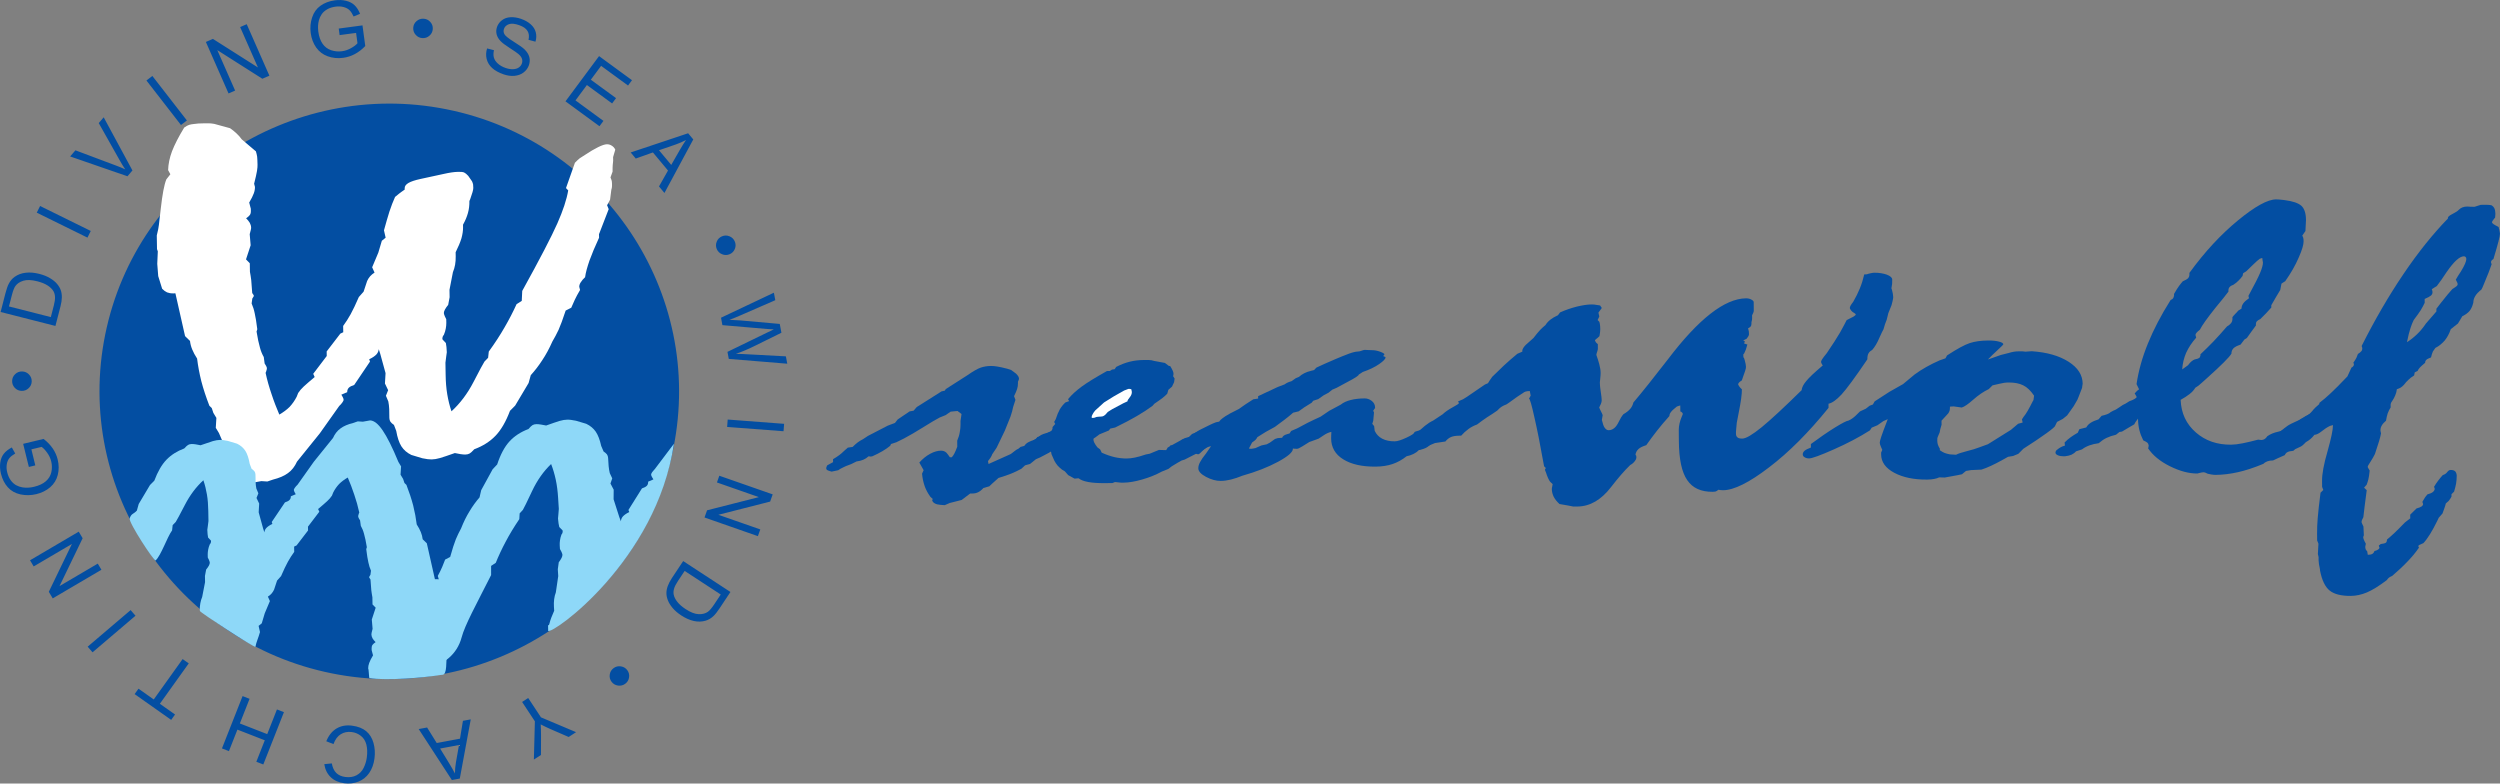
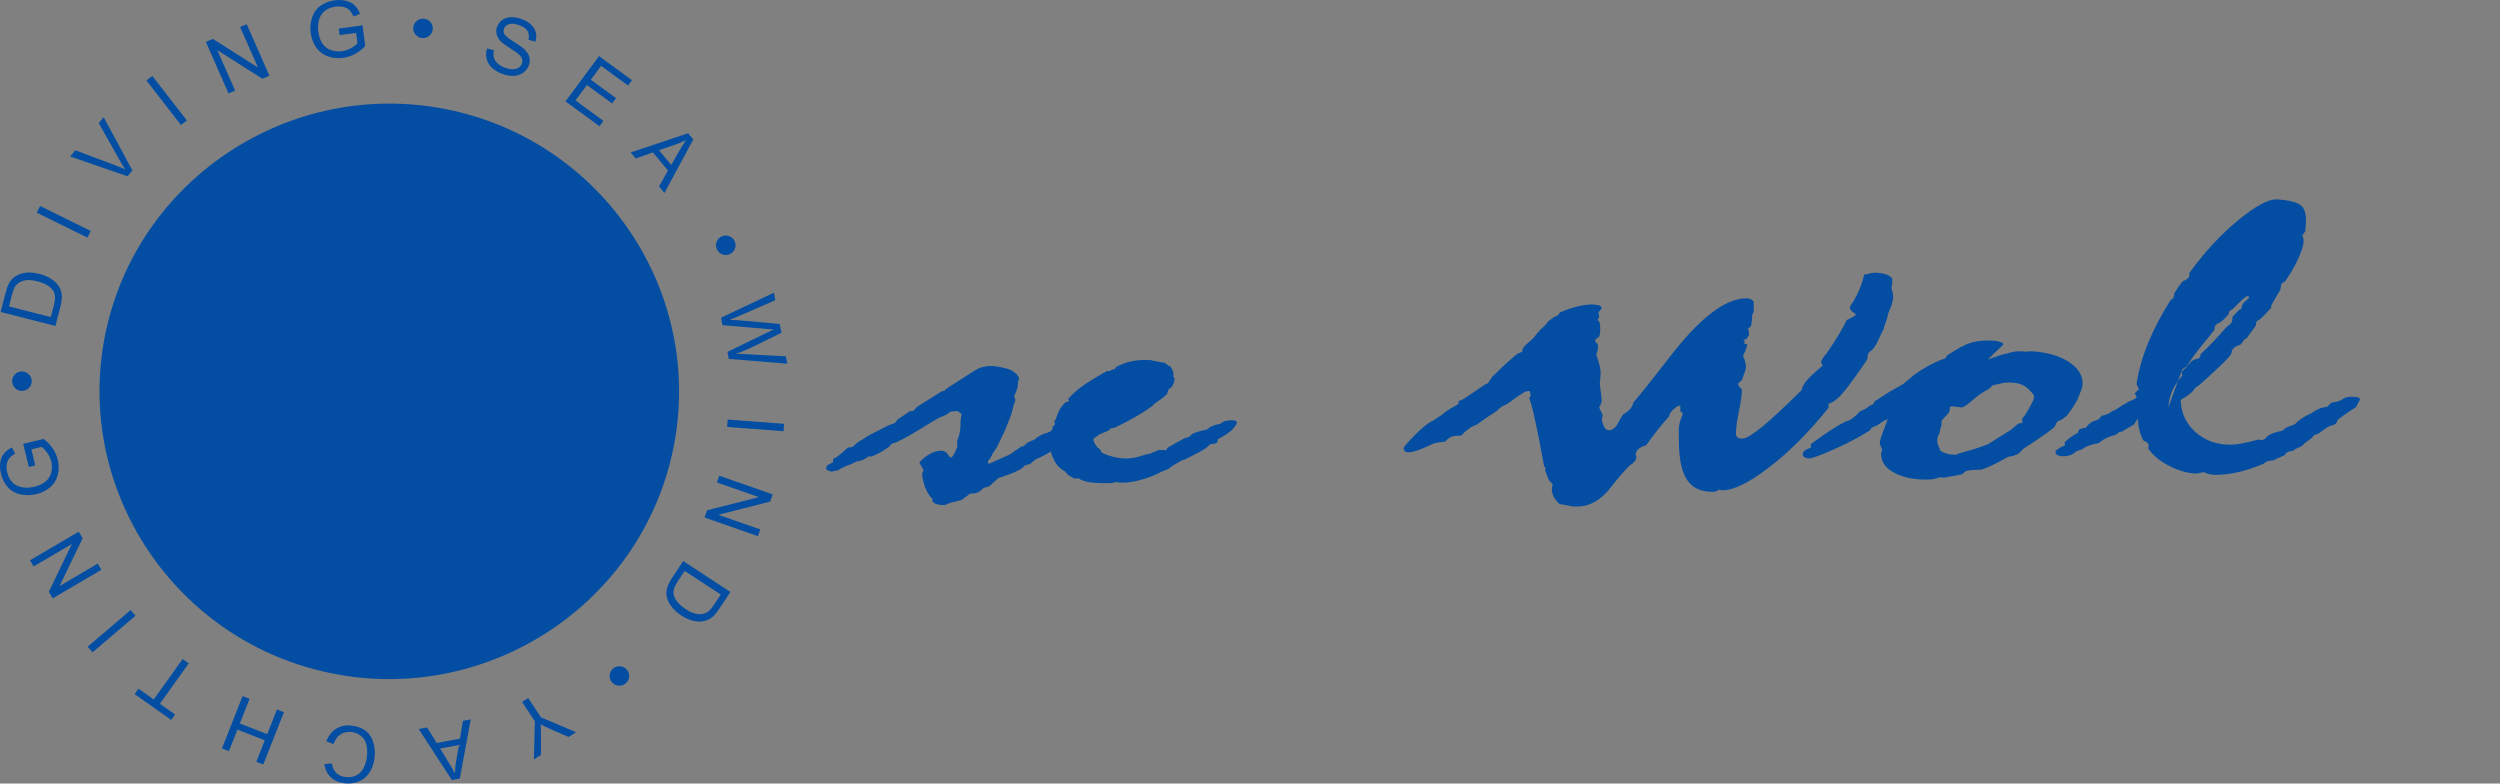
<svg xmlns="http://www.w3.org/2000/svg" width="610.634" height="191.376" viewBox="0 0 610.634 191.376">
  <rect x="0" y="0" width="610.634" height="191.376" fill="#808080" stroke="none" />
  <path fill-rule="evenodd" clip-rule="evenodd" fill="#034EA2" d="M100.936 6.792c.037-.653.305-1.193.802-1.63.493-.43 1.066-.63 1.72-.593.66.038 1.208.303 1.646.79.443.49.643 1.06.603 1.712-.037.66-.304 1.204-.803 1.64-.493.435-1.068.634-1.73.597-.653-.04-1.197-.305-1.635-.797-.442-.49-.643-1.064-.604-1.72M129.014 170.49l3.12 4.725 8.573 3.617-1.808 1.178-4.438-1.925c-.824-.363-1.62-.746-2.39-1.146.048.802.076 1.724.076 2.77l-.013 4.696-1.733 1.125.243-9.347-3.117-4.727M82.95 8.572l-.21-1.595 5.798-.777.68 5.045c-.796.823-1.644 1.474-2.543 1.958-.903.482-1.848.785-2.844.92-1.344.177-2.607.053-3.782-.373-1.176-.423-2.116-1.145-2.827-2.15-.703-1.006-1.146-2.18-1.328-3.518-.178-1.325-.063-2.596.34-3.814.4-1.225 1.09-2.184 2.06-2.878.972-.695 2.14-1.13 3.503-1.316.992-.13 1.91-.09 2.75.124.844.21 1.532.57 2.06 1.082.533.507.98 1.205 1.34 2.09l-1.577.66c-.3-.664-.627-1.177-.985-1.53-.358-.355-.837-.616-1.438-.775-.598-.166-1.245-.2-1.933-.112-.828.112-1.53.334-2.1.665-.572.33-1.014.723-1.33 1.18-.312.46-.54.942-.682 1.46-.233.888-.285 1.822-.152 2.807.162 1.214.508 2.198 1.04 2.958.53.763 1.226 1.287 2.08 1.575.857.29 1.736.375 2.64.257.786-.107 1.533-.36 2.238-.76.708-.398 1.23-.79 1.57-1.186l-.342-2.532M55.82 22.82l-5.533-12.575 1.717-.746 10.998 6.982-4.346-9.87 1.607-.697L65.8 18.488l-1.72.746-11.002-6.993 4.35 9.882-1.608.7zm-11.616 7.713l-8.435-10.87 1.446-1.11 8.435 10.87-1.446 1.11zM31.13 43.055l-13.994-4.842 1.285-1.498 9.974 3.744c.8.296 1.532.603 2.19.905-.434-.65-.846-1.318-1.24-2.02l-5.227-9.284 1.21-1.408 7.02 12.983-1.216 1.42zM21.363 58.04L8.98 51.94l.814-1.624 12.38 6.098-.812 1.623zm-8.948 19.413l.734-2.84c.224-.873.32-1.587.287-2.126-.038-.54-.166-.994-.386-1.37-.314-.52-.797-.99-1.445-1.404-.65-.415-1.477-.748-2.49-1.005-1.4-.36-2.533-.404-3.402-.14-.872.265-1.517.694-1.942 1.28-.304.422-.59 1.164-.86 2.205l-.725 2.796 10.23 2.603zm1.125 2.16L.152 76.203l1.18-4.58c.27-1.03.54-1.804.808-2.315.373-.717.86-1.285 1.46-1.706.782-.546 1.677-.88 2.693-.99 1.02-.115 2.125-.017 3.317.286 1.02.26 1.888.608 2.61 1.045.725.436 1.302.9 1.718 1.404.42.498.72 1.005.9 1.52.183.512.272 1.096.265 1.754-.01.662-.116 1.392-.325 2.193l-1.24 4.8zm-8.25 15.86c-.662-.014-1.215-.258-1.67-.736-.452-.474-.67-1.037-.656-1.688.016-.655.263-1.21.737-1.66.48-.46 1.046-.677 1.705-.66.664.015 1.22.264 1.676.74.46.475.68 1.04.665 1.694-.02.653-.266 1.202-.748 1.653-.478.454-1.044.675-1.708.657zm3.33 18.203l-1.573.377-1.39-5.645 4.986-1.2c.907.7 1.648 1.47 2.225 2.306.576.84.982 1.745 1.22 2.715.32 1.306.327 2.568.023 3.77-.302 1.207-.924 2.21-1.858 3.017-.936.802-2.063 1.362-3.38 1.68-1.31.315-2.6.333-3.862.065-1.264-.268-2.297-.852-3.097-1.736-.798-.887-1.356-1.993-1.682-3.324-.235-.96-.29-1.872-.166-2.726.124-.855.412-1.57.868-2.148.456-.58 1.105-1.09 1.953-1.54l.83 1.484c-.636.37-1.115.744-1.434 1.135-.316.393-.526.892-.626 1.504-.098.606-.07 1.247.094 1.92.2.806.493 1.474.886 2.003.388.527.83.926 1.322 1.19.493.263 1 .436 1.532.52.914.142 1.854.096 2.828-.14 1.196-.29 2.15-.73 2.856-1.336s1.16-1.345 1.36-2.222c.198-.878.19-1.752-.022-2.632-.187-.77-.52-1.475-.994-2.13-.47-.662-.92-1.133-1.35-1.428l-2.5.6.953 3.92zm16.155 25.49l-11.893 6.99-.96-1.605 5.644-11.687-9.338 5.486-.89-1.5 11.893-6.99.956 1.606-5.65 11.693 9.346-5.495.893 1.5zm8.32 11.23l-10.49 8.934-1.192-1.38 10.492-8.932 1.19 1.377zm13.01 11.636l-7.06 9.867 3.71 2.616-.942 1.32-8.93-6.3.945-1.32 3.727 2.63 7.055-9.865 1.494 1.052zm23.247 11.914l-5.04 12.78-1.702-.665 2.067-5.245-6.688-2.604-2.07 5.253-1.705-.664 5.04-12.78 1.706.665-2.374 6.02 6.686 2.604 2.374-6.028 1.706.664zm12.106 7.804l-1.758-.69c.573-1.43 1.405-2.467 2.493-3.12 1.09-.648 2.35-.88 3.776-.697 1.48.193 2.638.646 3.487 1.36.847.718 1.436 1.673 1.772 2.864.333 1.2.416 2.446.247 3.745-.183 1.418-.616 2.616-1.3 3.602-.685.984-1.564 1.687-2.643 2.106-1.078.42-2.22.55-3.43.392-1.373-.176-2.48-.67-3.324-1.483-.844-.817-1.367-1.87-1.57-3.178l1.838-.19c.19 1.037.555 1.814 1.1 2.344.545.53 1.277.854 2.194.975 1.055.136 1.962-.003 2.737-.413.774-.41 1.36-1.02 1.755-1.83.395-.806.654-1.657.77-2.557.152-1.158.118-2.188-.11-3.096-.23-.906-.67-1.62-1.335-2.14-.66-.52-1.407-.833-2.245-.94-1.014-.13-1.91.05-2.69.54-.782.492-1.37 1.295-1.767 2.406zm30.653.225l-4.608.858 2.125 3.47c.645 1.055 1.145 1.926 1.49 2.62.01-.9.092-1.804.247-2.718l.747-4.23zm2.873-6.268l-2.674 14.46-1.937.36-8.103-12.452 2.05-.384 2.355 3.793 5.68-1.06.72-4.362 1.908-.353zm38.232-12.015c.39.527.537 1.112.437 1.76-.098.646-.403 1.167-.932 1.557-.53.39-1.123.534-1.774.442-.653-.096-1.174-.402-1.57-.926-.396-.53-.542-1.118-.444-1.767.094-.652.408-1.173.937-1.564.527-.387 1.114-.532 1.77-.434.654.094 1.178.403 1.575.93zm14.014-24.244l-1.625 2.445c-.502.756-.827 1.396-.968 1.92-.144.52-.173.992-.083 1.418.12.595.424 1.197.902 1.795.48.603 1.148 1.187 2.022 1.757 1.207.792 2.265 1.2 3.174 1.23.912.033 1.662-.16 2.255-.583.426-.3.94-.906 1.538-1.805l1.6-2.41-8.816-5.767zm-.36-2.406l11.54 7.55-2.617 3.947c-.593.89-1.1 1.533-1.522 1.93-.585.557-1.234.937-1.94 1.14-.918.267-1.873.29-2.873.067-1-.224-2.012-.674-3.04-1.344-.878-.574-1.587-1.185-2.127-1.833-.545-.647-.933-1.273-1.164-1.88-.233-.61-.352-1.185-.353-1.73-.003-.542.103-1.124.327-1.745.225-.622.567-1.277 1.026-1.97l2.744-4.133zm8.827-20.845l13.034 4.554-.62 1.76-12.646 3.226 10.238 3.574-.586 1.643-13.036-4.557.625-1.757 12.652-3.22-10.244-3.58.584-1.643zm2.047-13.724l13.78 1.047-.14 1.81-13.777-1.048.137-1.81zm-1.63-24.87l12.908-6.11.346 1.83-8.516 3.71c-.89.395-1.78.754-2.673 1.085 1.518.077 2.388.12 2.625.144l9.657.86.405 2.153-6.51 3.21c-1.613.8-3.15 1.45-4.61 1.944.89.006 1.918.052 3.08.12l9.13.49.34 1.797-14.284-1.173-.324-1.72 9.81-4.768c.822-.402 1.327-.64 1.514-.72-.648-.025-1.205-.06-1.668-.1l-10.89-.937-.34-1.818zm.25-19.886c.606-.256 1.213-.254 1.826 0 .607.25 1.04.675 1.29 1.276.256.604.255 1.21.007 1.815-.25.608-.678 1.04-1.286 1.29-.61.252-1.22.252-1.832 0-.612-.25-1.05-.675-1.3-1.28-.254-.603-.25-1.206.002-1.812.25-.61.68-1.04 1.294-1.29zm-15.4-21.023l2.99 3.586 2.023-3.527c.62-1.07 1.145-1.927 1.587-2.565-.8.428-1.633.795-2.514 1.103l-4.085 1.404zm-6.914.543l14.03-4.69 1.256 1.51-7.04 13.076-1.33-1.595 2.198-3.885-3.686-4.42-4.19 1.492-1.238-1.488zM138.123 24.75l8.2-11.046 8.043 5.886-.968 1.303-6.572-4.81-2.51 3.385 6.155 4.502-.962 1.297-6.155-4.5-2.79 3.758 6.83 4.998-.967 1.304-8.303-6.076zm-19.148-12.918l1.678.426c-.155.673-.163 1.266-.026 1.78.134.516.45 1.003.954 1.467.502.46 1.126.822 1.866 1.08.66.232 1.273.34 1.847.32.57-.02 1.043-.152 1.407-.406.365-.254.624-.578.765-.977.143-.41.148-.804.017-1.192-.126-.387-.432-.775-.9-1.17-.305-.258-1-.74-2.097-1.445-1.096-.703-1.84-1.265-2.23-1.686-.508-.54-.83-1.105-.968-1.695-.134-.586-.094-1.172.116-1.77.23-.65.633-1.198 1.21-1.633.572-.44 1.272-.68 2.093-.727.823-.04 1.67.092 2.548.397.967.338 1.765.788 2.395 1.36.63.562 1.034 1.215 1.217 1.956.185.736.157 1.495-.08 2.264l-1.7-.455c.2-.848.12-1.574-.25-2.17-.362-.598-1.044-1.068-2.043-1.418-1.048-.368-1.872-.443-2.486-.23-.61.214-1.013.587-1.205 1.122-.165.467-.128.91.1 1.325.23.42.985 1.027 2.275 1.832 1.292.805 2.157 1.416 2.597 1.833.634.615 1.04 1.252 1.212 1.91.173.657.132 1.334-.112 2.028-.245.69-.673 1.268-1.285 1.74-.614.47-1.353.74-2.217.825-.863.076-1.76-.046-2.69-.372-1.18-.414-2.11-.925-2.783-1.548-.678-.62-1.123-1.35-1.333-2.197-.21-.843-.176-1.705.108-2.576zM81.108 164.485c-38.214-7.643-63.105-44.824-55.41-82.773 7.698-37.948 45.146-62.662 83.364-55.02 38.218 7.644 63.11 44.828 55.41 82.774-7.695 37.946-45.143 62.663-83.364 55.02" />
-   <path fill-rule="evenodd" clip-rule="evenodd" fill="#8ED8F8" d="M133.893 154.098l-.02-1.143c-.016-.727.113.256.33-.652.217-.895.625-1.945 1.158-3.128l-.06-.94c-.04-.66-.022-1.282.054-1.887.077-.59.216-1.143.412-1.662l.583-3.976-.105-1.67.236-1.707c.295-.397.533-.74.684-1.062.152-.322.222-.572.212-.785-.012-.176-.115-.407-.25-.725-.162-.318-.293-.53-.358-.67l-.054-.834c-.028-.408.005-.836.063-1.282.057-.428.172-.91.37-1.43.108-.106.188-.23.234-.395.05-.16.07-.338.053-.55-.065-.105-.19-.247-.37-.404-.186-.174-.34-.332-.463-.473-.076-.266-.124-.566-.175-.883-.046-.305-.1-.713-.133-1.194-.006-.104.033-.41.085-.942.055-.516.082-.98.113-1.405l-.175-2.756c-.1-1.562-.28-3-.566-4.348-.286-1.33-.657-2.618-1.14-3.856-1.85 1.773-3.41 3.968-4.655 6.62-1.245 2.635-1.985 4.173-2.246 4.586l-.786.85-.083 1.406c-1.29 1.907-2.388 3.72-3.312 5.477-.93 1.737-1.743 3.478-2.44 5.194l-1.135.748v2.24c-3.666 7.246-6.396 12.19-7.2 15.214-2.297 8.644-13.593 8.858-11.63 5.345l.613-1.253-.403-.885 1.92-5.646-.05-.784c.825-1.986 1.464-3.722 1.922-5.17.425-1.446.72-2.694.8-3.728.382-.36.674-.722.91-1.115.236-.38.327-.738.31-1.037-.005-.072-.042-.197-.112-.372-.068-.176-.103-.283-.105-.353.464-.844.82-1.6 1.094-2.24.277-.647.5-1.237.698-1.755l1.23-.645c.538-1.945 1.02-3.395 1.394-4.342.4-.947.835-1.827 1.275-2.634.62-1.576 1.31-2.972 2.07-4.193.728-1.225 1.55-2.355 2.438-3.383l.408-1.768 2.79-5.096 1.108-1.174c.796-2.434 1.803-4.313 2.99-5.613 1.185-1.3 2.736-2.32 4.65-3.045.43-.506.758-.812 1.008-.96.25-.147.563-.222.937-.23.286-.006.634.027 1.07.092.44.063.876.145 1.314.24 1.494-.537 2.597-.91 3.276-1.117.707-.204 1.335-.307 1.883-.313.232-.004.52.007.9.056.375.05.786.112 1.224.21l2.5.743c1.01.48 1.774 1.126 2.343 1.952.542.81.99 1.975 1.317 3.464l.577 1.343c.362.243.633.47.823.714.16.245.265.512.282.832l.05.78.08 1.245c.024.356.07.658.115.905.047.266.09.532.165.815l.602 1.288-.437 1.256.788 1.494-.023 2.347c.214.655.505 1.593.896 2.798.367 1.22.683 2.086.888 2.6.03-.465.177-.856.5-1.22.325-.34.82-.706 1.547-1.055l-.203-.513 3.298-5.264c.54-.185.958-.386 1.173-.622.245-.236.365-.578.34-1.02l1.29-.557c-.033-.087-.162-.28-.32-.524-.162-.264-.232-.478-.243-.654-.007-.107.067-.287.25-.576.184-.285.448-.492.672-.79l4.653-6.167c-4.26 28.654-29.71 46.624-30.717 45.718" />
-   <path fill-rule="evenodd" clip-rule="evenodd" fill="#FFF" d="M42.844 71.65l-.563.01c-.562.01-1.033-.078-1.474-.245-.408-.186-.82-.488-1.203-.886l-.958-3.087-.235-3.003.135-3.045-.196-.553-.055-3.333.35-1.528.17-1.082c.08-.904.245-2.237.465-4.013.382-3.396.814-5.755 1.353-7.076l.98-1.246-.548-1.01c.04-1.468.356-3.014.957-4.622.63-1.61 1.6-3.53 2.97-5.77.495-.354.898-.572 1.24-.675.343-.1.748-.166 1.217-.212.31-.044.65-.086 1.028-.112.342-.023.875-.035 1.53-.045.75-.012 1.252 0 1.567.032.312.03.562.07.75.104l3.864 1.056c.537.375 1.078.79 1.554 1.245.506.473.952.967 1.306 1.48l3.456 2.93c.132.422.233.844.307 1.305.036.44.077 1.096.09 1.96.008.35-.017.85-.13 1.525-.112.677-.345 1.722-.7 3.114.004.076.036.21.103.405.063.188.1.305.1.38.007.504-.077 1.023-.287 1.584-.21.58-.573 1.32-1.12 2.233l.397 1.515.01.56c.007.405-.08.754-.264.987-.184.255-.49.508-.894.785.378.36.666.742.893 1.104.195.38.325.763.33 1.187.002.157-.025.328-.082.56-.06.234-.146.563-.264 1.026l.23 2.713-1.132 3.446.923.947.035 2.083c.068.342.136.688.173 1.017.036.344.073.672.143 1.017l.24 3.153c.126.193.222.326.288.422.064.093.098.17.098.248 0 .078-.03.155-.09.253-.06.097-.152.252-.274.425l-.167 1.2c.325.748.587 1.552.757 2.416.202.86.412 2.15.628 3.88l-.18.563c.28 1.69.55 2.974.817 3.876.232.9.56 1.684.945 2.35l.213 1.58c.257.38.386.65.45.782.066.153.1.288.1.404.005.15-.054.385-.173.733-.03.154-.088.27-.15.35.372 1.747.87 3.493 1.462 5.215.56 1.727 1.213 3.392 1.896 4.997.958-.554 1.794-1.166 2.505-1.87.673-.726 1.256-1.542 1.74-2.495l.36-.91c.334-.527.795-1.054 1.38-1.602.585-.53 1.452-1.293 2.65-2.296l-.354-.785 3.302-4.35-.016-1.117 3.338-4.352.713-.337-.025-1.54c.644-.858 1.25-1.832 1.83-2.862.576-1.048 1.24-2.447 1.997-4.193l1.164-1.31.867-2.613c.18-.41.423-.797.73-1.15.31-.332.647-.646 1.08-.902l-.585-1.3 1.506-3.57.86-2.903.927-.747-.406-1.803c.472-1.726.918-3.253 1.334-4.588.444-1.32.895-2.52 1.377-3.567.31-.275.62-.53.96-.786.307-.255.803-.592 1.39-1.006l-.004-.345c-.008-.483.296-.91.947-1.29.62-.356 1.615-.68 2.954-.97l5.673-1.23c.655-.146 1.275-.272 1.872-.357.56-.088 1.123-.135 1.685-.144.656-.012 1.157.038 1.41.17.283.13.602.395.982.812l.927 1.332c.132.31.23.556.265.786.033.233.04.5.046.848.005.44-.26 1.37-.77 2.768-.06.154-.12.29-.182.405.017 1.023-.092 1.99-.357 2.937-.266.947-.66 1.896-1.202 2.85l.008.676c.013.788-.128 1.676-.393 2.662-.298.967-.778 2.115-1.417 3.393l.017 1.023c.013.71-.038 1.388-.152 2.043-.115.64-.29 1.24-.53 1.804l-.838 4.308.03 1.81-.346 1.855c-.335.43-.612.8-.794 1.15-.18.35-.272.62-.268.853.003.195.102.44.233.784.16.345.29.574.354.73l.017.906c.007.44-.047.903-.135 1.386-.085.463-.232.986-.474 1.548-.122.117-.215.255-.273.43-.06.172-.088.365-.083.597.064.114.19.266.38.437.192.19.35.36.478.512.066.29.104.613.14.96.038.326.075.77.086 1.29.002.116-.057.444-.14 1.02-.085.563-.14 1.063-.194 1.528l.05 2.984c.026 1.695.145 3.255.39 4.713.24 1.44.577 2.84 1.035 4.18 2.098-1.92 3.903-4.298 5.388-7.174 1.485-2.856 2.364-4.527 2.67-4.976l.89-.92.166-1.522c1.497-2.067 2.78-4.035 3.87-5.94 1.097-1.89 2.068-3.772 2.913-5.632l1.27-.812.116-2.43c4.342-7.853 7.19-13.348 8.577-16.49 1.387-3.146 2.282-5.838 2.653-8.06l-.543-.568 2.18-6.182c.433-.45.833-.82 1.172-1.095.37-.26.804-.533 1.268-.812 1.206-.81 2.292-1.445 3.22-1.903.962-.476 1.676-.702 2.147-.708.438-.007.816.103 1.194.346.378.228.666.548.86.967l-.533 1.82.014.907c-.054.325-.08.676-.106 1.043-.024.347-.046.885-.036 1.6l-.51 1.412c.1.23.198.46.265.69.066.21.102.52.106.885.007.347.01.615-.02.826-.025.213-.085.407-.144.603l-.307 2.43-.728 1.362.39.956-2.37 6.126.017.848c-.997 2.154-1.78 4.033-2.348 5.604-.536 1.57-.922 2.923-1.062 4.044-.43.39-.768.782-1.042 1.212-.275.407-.393.795-.388 1.12 0 .08.036.214.1.404.066.193.1.308.1.385-.55.915-.972 1.73-1.305 2.427-.332.7-.6 1.342-.843 1.903l-1.366.695c-.684 2.113-1.285 3.68-1.736 4.71-.482 1.03-1 1.982-1.516 2.857-.754 1.707-1.573 3.22-2.46 4.546-.853 1.325-1.802 2.554-2.814 3.67l-.53 1.913-3.288 5.522-1.26 1.27c-.99 2.638-2.177 4.68-3.53 6.09-1.353 1.41-3.085 2.515-5.2 3.302-.49.547-.86.88-1.14 1.04-.278.155-.62.24-1.027.247-.312.004-.688-.026-1.158-.095-.47-.072-.94-.16-1.412-.268-1.648.587-2.862.99-3.606 1.213-.78.227-1.468.333-2.062.344-.25.004-.563-.012-.97-.062-.407-.052-.844-.122-1.317-.228l-2.67-.806c-1.073-.52-1.866-1.222-2.443-2.118-.545-.878-.974-2.144-1.25-3.755l-.554-1.454c-.38-.264-.667-.51-.858-.776-.16-.268-.26-.555-.267-.9l-.013-.846-.02-1.35c-.008-.385-.046-.714-.08-.982-.036-.287-.07-.575-.14-.883l-.585-1.395.54-1.36-.777-1.625.146-2.542c-.2-.71-.468-1.727-.834-3.03-.335-1.325-.63-2.263-.826-2.82-.054.502-.236.928-.604 1.323-.37.372-.926.763-1.732 1.143l.2.556-3.853 5.707c-.587.203-1.052.42-1.302.673-.275.26-.425.626-.417 1.106l-1.426.603c.032.094.162.303.32.57.163.287.23.518.232.708 0 .118-.09.312-.304.622-.216.312-.46.587-.766.86l-4.74 6.686-5.575 6.91c-.543 1.184-1.248 2.12-2.207 2.81-.925.687-2.167 1.207-3.663 1.58l-1.37.467-1.47-.094-2.12.384c-1.157-.06-2.363-1.022-3.644-2.908-1.282-1.867-2.836-4.942-4.592-9.212l-.772-1.277.147-2.427-.74-1.223-.394-1.188-.574-.552c-.817-2.105-1.475-4.098-1.976-6.016-.468-1.898-.812-3.745-1.027-5.512-.514-.783-.902-1.525-1.196-2.234-.295-.71-.462-1.398-.535-2.072l-1.208-1.176" />
-   <path fill-rule="evenodd" clip-rule="evenodd" fill="#8ED8F8" d="M106.228 141.477l.472-.008c.473-.01.867.067 1.236.204.345.156.69.41 1.01.742l.803 2.59.2 2.516-.116 2.556.165.466.043 2.794-.293 1.282-.143.904c-.067.763-.216 1.877-.39 3.37-.33 2.844.062 5.82-1.136 5.93l-.597.053c-3.708.622-13.106 1.446-17.27.737-.065-.01-.14-1.856-.197-2.014-.055-.162-.083-.26-.085-.324-.004-.42.066-.857.243-1.328.176-.49.48-1.108.94-1.875l-.336-1.27-.007-.47c-.007-.337.07-.63.222-.826.154-.212.41-.43.75-.66-.32-.302-.56-.618-.75-.922-.163-.32-.272-.644-.278-.997 0-.13.022-.276.072-.47.047-.195.122-.47.22-.86l-.194-2.273.947-2.893-.775-.795-.027-1.745c-.06-.29-.116-.58-.146-.854-.032-.29-.063-.562-.12-.854l-.2-2.644c-.11-.163-.187-.274-.24-.354-.058-.078-.083-.144-.084-.21 0-.063.023-.13.074-.208.05-.084.13-.213.233-.36l.14-1.005c-.274-.627-.495-1.3-.638-2.023-.17-.725-.344-1.805-.524-3.255l.15-.472c-.235-1.416-.462-2.496-.685-3.252-.196-.756-.468-1.414-.792-1.974l-.178-1.322c-.218-.32-.326-.543-.378-.656-.057-.126-.083-.24-.087-.338 0-.13.048-.322.15-.615.02-.13.07-.228.123-.292-.312-1.467-.728-2.933-1.223-4.375-.47-1.447-1.018-2.843-1.59-4.19-.806.465-1.506.978-2.1 1.57-.567.603-1.054 1.29-1.46 2.09l-.304.765c-.28.438-.67.883-1.16 1.34-.49.448-1.213 1.087-2.223 1.93l.3.656-2.772 3.645.015.938-2.798 3.65-.6.282.023 1.294c-.54.718-1.05 1.534-1.536 2.4-.485.878-1.043 2.052-1.674 3.513l-.98 1.1-.723 2.19c-.15.343-.356.67-.613.968-.258.278-.54.542-.905.757l.49 1.09-1.26 2.994-.724 2.437-.773.625.337 1.514c-.395 1.444-.907 2.448-1.113 3.602-.07.38-13.696-8.507-13.57-8.764l-.01-.188c-.044-.597.03-1.163.128-1.716.094-.534.245-1.037.447-1.51l.702-3.615-.026-1.516.292-1.557c.282-.362.516-.67.668-.964.15-.294.225-.523.223-.716-.003-.162-.084-.37-.196-.66-.134-.287-.244-.48-.297-.607l-.014-.76c-.004-.373.04-.76.113-1.168.07-.387.194-.825.395-1.296.107-.1.18-.214.232-.36.05-.148.074-.308.07-.5-.053-.1-.16-.226-.32-.37-.158-.156-.293-.3-.4-.428-.057-.24-.087-.516-.12-.81-.03-.27-.063-.64-.07-1.074 0-.1.047-.378.12-.862.07-.468.114-.89.162-1.28l-.044-2.5c-.022-1.422-.123-2.728-.325-3.956-.204-1.205-.488-2.383-.873-3.506-1.757 1.61-3.27 3.607-4.514 6.018-1.25 2.396-1.987 3.797-2.242 4.173l-.747.77-.138 1.28c-1.254 1.732-2.668 6.09-4.026 7.344-.35.325-6.66-9.345-6.338-10.28.43-1.246.91-.967 1.76-1.9l.45-1.607 2.754-4.632 1.057-1.067c.83-2.213 1.823-3.924 2.957-5.105 1.136-1.18 2.59-2.11 4.36-2.767.415-.46.722-.74.957-.873.236-.136.523-.2.863-.208.262-.004.58.02.97.08.395.06.79.135 1.185.225 1.383-.49 2.4-.83 3.025-1.02.653-.188 1.23-.278 1.73-.285.207-.004.47.008.81.05.344.044.714.104 1.107.195l2.24.673c.9.437 1.563 1.023 2.048 1.773.46.737.816 1.8 1.05 3.152l.466 1.22c.32.22.557.427.72.65.133.223.218.464.22.755l.015.71.017 1.132c.005.324.037.596.066.824.03.24.062.482.118.74l.49 1.17-.455 1.138.653 1.36-.12 2.14c.168.592.392 1.447.697 2.54.28 1.108.53 1.896.695 2.362.044-.42.196-.78.506-1.105.31-.313.776-.645 1.454-.963l-.165-.463 3.227-4.79c.493-.167.882-.352 1.09-.568.233-.213.36-.52.35-.922l1.2-.506c-.028-.08-.135-.256-.27-.48-.134-.24-.192-.434-.194-.594-.002-.1.076-.26.253-.522.18-.262.387-.49.645-.72l3.973-5.608 4.68-5.8c.455-.992 1.043-1.775 1.852-2.354.774-.577 1.815-1.017 3.07-1.326l1.146-.392 1.234.078 1.782-.318c.97.048 1.98.854 3.055 2.438 1.077 1.566 2.377 4.145 3.852 7.723l.65 1.072-.128 2.035.623 1.025.33.997.48.46c.683 1.766 1.236 3.438 1.655 5.047.394 1.59.68 3.137.863 4.62.432.657.757 1.28 1.003 1.875s.383 1.173.448 1.737l1.01.984" />
-   <path fill-rule="evenodd" clip-rule="evenodd" fill="#034EA2" d="M565.285 106.22c-.262.358-.55.67-.89.964-.312.278-.706.557-1.18.818-.364.374-.626.653-.836.8-.21.163-.396.278-.553.343l-1.234.578-.444.39c-.687.056-1.163.173-1.422.322-.29.13-.498.392-.657.73-.785.363-1.363.628-1.784.794-.394.18-.76.344-1.075.507-.555.004-1.026.074-1.37.206-.365.134-.708.33-.996.622-2.26.94-4.337 1.623-6.208 2.04-1.894.422-3.686.646-5.45.66-.317.002-.663-.026-1.083-.104-.396-.076-.688-.142-.847-.17-.21-.113-.396-.207-.583-.27-.184-.064-.343-.095-.5-.095-.105 0-.265.02-.5.068-.237.053-.553.135-.974.236-2.058.013-4.278-.582-6.687-1.776-2.412-1.195-4.19-2.668-5.34-4.393.054-.097.105-.192.105-.29.025-.08.05-.227.047-.422-.053-.29-.158-.5-.32-.646-.16-.128-.476-.334-1.006-.572-.4-.79-.73-1.628-.945-2.503-.218-.888-.33-1.825-.337-2.796l-.6.816-.314.57c-.498.275-1.102.622-1.756 1.03-.685.396-1.078.642-1.234.737l-.634.103-.838.672c-.866.202-1.63.452-2.314.778-.655.312-1.285.755-1.914 1.295-.816.105-1.552.272-2.236.52-.656.233-1.29.56-1.838.987l-1.472.48c-.29.343-.683.62-1.103.82-.444.193-.97.312-1.578.38l-.316.004c-.553.008-1.027-.07-1.424-.245-.4-.174-.586-.385-.586-.627-.003-.13.023-.257.076-.356.053-.115.13-.23.234-.31.34-.294.71-.524 1.023-.704.34-.18.656-.295.972-.363l-.083-.758c.44-.475.966-.9 1.49-1.294.55-.374 1.103-.753 1.73-1.098l.39-.862 1.684-.43c.26-.46.6-.833 1.073-1.127.47-.312 1.1-.592 1.916-.84l.756-.867c.582-.135 1.028-.265 1.37-.4.316-.112.633-.292.866-.523l.707-.376c.344-.1.814-.363 1.42-.804.574-.427 1.074-.723 1.495-.887l.92-.575c.576-.2.994-.38 1.31-.575.314-.198.472-.344.472-.476 0-.03-.053-.127-.134-.29-.08-.16-.188-.335-.347-.563.26-.292.47-.504.6-.65.16-.133.316-.262.475-.36l-.62-1.272c.476-3.227 1.397-6.518 2.77-9.896 1.37-3.377 3.212-6.934 5.556-10.64.316-.135.5-.282.604-.427.105-.164.18-.39.233-.666l-.005-.39c.52-.893.91-1.544 1.225-1.952.313-.405.6-.795.913-1.14.63-.263 1.05-.51 1.26-.722.234-.228.364-.54.36-.955l-.003-.374c3.756-5.16 7.73-9.432 11.868-12.83 4.14-3.4 7.235-5.106 9.29-5.123.37-.006.925.04 1.72.13.208.03.315.045.368.045 2.032.26 3.38.734 4.126 1.41.716.672 1.095 1.833 1.106 3.47.003.257-.02.678-.068 1.26-.047.584-.07 1.053-.067 1.41l-.78 1.138c.106.162.188.34.243.55.055.193.082.468.086.822.006.827-.38 2.156-1.21 4.008-.8 1.866-1.895 3.77-3.275 5.737l-.918.59-.304 1.557c-.338.568-.703 1.172-1.066 1.788-.338.618-.728 1.27-1.118 1.934l.004.566c-.417.476-.863.948-1.306 1.437-.473.472-.917.93-1.387 1.388-.37.147-.63.327-.812.522-.184.197-.26.407-.257.667l.002.372c-.207.26-.547.732-1.044 1.417-.468.685-.86 1.22-1.172 1.644l-.604.377-.938 1.237c-.816.266-1.394.564-1.733.906-.313.323-.495.763-.49 1.296-.495.862-2.482 2.85-5.964 5.972-.863.8-1.57 1.402-2.066 1.83l-.788.523c-.338.568-.81 1.092-1.41 1.55-.578.456-1.312.932-2.178 1.41.13 3.266 1.365 5.908 3.703 7.948 2.31 2.033 5.192 3.03 8.595 3.004.765-.007 1.712-.11 2.818-.332 1.107-.218 2.368-.52 3.815-.903.106-.003.213.015.37.044.16.034.292.047.396.047.317-.004.583-.086.817-.234.235-.132.446-.377.655-.685.706-.51 1.6-.886 2.653-1.107 1.052-.232 1.577-.48 1.577-.725v-.095l2.52-1.024c.42-.474.943-.932 1.6-1.357.63-.44 1.415-.854 2.335-1.28.76-.54 1.443-.917 1.994-1.147.58-.233 1.213-.383 1.923-.436l1.07-1.062c.688-.068 1.24-.172 1.66-.305.448-.115.842-.33 1.208-.624.24-.148.527-.277.79-.363.288-.067.605-.12.976-.12.71-.005 1.292.038 1.714.132.396.09.61.235.61.415 0 .098-.025.227-.103.388-.078.146-.208.36-.364.62l-.44.94c-.812.524-1.626 1.033-2.39 1.574-.757.52-1.492 1.044-2.146 1.552-.102.472-.285.812-.572 1.024-.287.198-.71.362-1.264.463-.682.312-1.36.755-2.043 1.312-.68.558-1.287.853-1.812.888M533.01 90.235l1.467-1.063c0-.033.05-.114.154-.23.5-.617.994-.994 1.47-1.16.5-.1.844-.2 1.026-.33.186-.13.287-.342.34-.618l-.005-.292c1.022-.963 2.096-2.01 3.193-3.15 1.098-1.155 2.196-2.38 3.318-3.682.42-.215.736-.493.97-.786.235-.307.338-.65.335-1.02l-.002-.44c.153-.21.39-.487.73-.832.34-.323.55-.568.652-.73l.84-.526c-.004-.42.126-.828.412-1.25.286-.405.76-.83 1.413-1.29l-.138-.565c1.51-2.795 2.493-4.712 2.907-5.75.437-1.058.644-1.85.64-2.432-.003-.063-.03-.21-.084-.438-.055-.24-.082-.45-.083-.646l-.606.2c-.365.246-.917.735-1.648 1.454-.733.718-1.283 1.256-1.65 1.6l-.76.473-.15.67c-.313.42-.63.795-.97 1.12-.31.344-.76.687-1.258 1.03-.42.134-.707.313-.918.543-.208.212-.312.505-.307.843v.293c-.703.943-1.75 2.245-3.135 3.908-2.033 2.54-3.312 4.346-3.83 5.386-.29.23-.55.443-.76.67-.21.23-.313.438-.31.666 0 .064.028.162.083.308.052.145.08.242.08.304-1.07 1.207-1.88 2.444-2.45 3.696-.54 1.25-.873 2.61-.966 4.067zm-76.27 14.885c-2.57 1.64-5.514 3.186-8.824 4.65-3.312 1.468-5.336 2.2-6.048 2.203-.396 0-.764-.093-1.082-.284-.32-.174-.45-.418-.456-.71-.002-.307.13-.6.44-.878.317-.26.814-.52 1.55-.787l-.004-.857c2.146-1.59 4.115-2.943 5.898-4.045 1.81-1.114 2.888-1.656 3.23-1.66.734-.297 1.47-.836 2.23-1.637.26-.26.47-.457.627-.62l1.445-.674.918-.72.79-.298.438-.763 3.62-2.343 3.31-1.873 2.827-2.35c.866-.64 1.81-1.247 2.832-1.82 1.025-.577 2.13-1.137 3.31-1.647l1.394-.48.39-.714c2.466-1.608 4.305-2.61 5.54-3.008 1.236-.415 2.735-.622 4.557-.635 1.03-.007 1.9.082 2.588.27.687.174 1.058.397 1.06.656 0 .082-.47.554-1.386 1.402-.917.85-1.728 1.615-2.382 2.317l3.158-1.11 2-.504c.366-.113.733-.213 1.13-.28.37-.068.815-.104 1.267-.107.42-.004.737-.004.973.01.238.013.45.044.66.074l1.53-.11c3.72.26 6.706 1.11 8.985 2.566 2.28 1.455 3.43 3.24 3.446 5.394 0 .096-.025.242-.077.452-.05.212-.075.39-.073.55l-.828 2.144-.308.75-.912 1.575-1.59 2.244-1.074.866-1.393.724-.465.942c0 .194-.707.8-2.15 1.846-1.413 1.027-3.302 2.292-5.61 3.768l-1.23 1.238-1.285.53-1.238.204-1.552.87c-.864.475-1.706.903-2.547 1.298-.813.38-1.603.708-2.39.957l-2.53.117-1.24.205-.995.815c-.736.17-1.553.32-2.526.49-.948.17-1.502.272-1.66.305l-1.37-.037c-.316.166-.71.28-1.212.382-.472.102-1.052.153-1.74.16-3.24.024-5.907-.535-8.03-1.667-2.113-1.132-3.183-2.627-3.197-4.457l-.004-.47.284-.666c-.08-.192-.188-.417-.295-.66-.216-.465-.323-.838-.325-1.096-.006-.47.538-2.06 1.594-4.79l.362-.958-1.077.48-1.44 1.013-1.396.58-.44.667zm17.486-2.375l.01 1.007-.308 1.038-.153.81-.44 1.038c-.05.098-.103.228-.126.36-.027.143-.025.354-.022.645.003.372.06.71.167 1.018.11.31.267.614.456.92l.004.39c.424.3.82.524 1.167.666.37.146.818.256 1.32.348l1.48.087c.47-.262 1.34-.545 2.627-.877 1.29-.32 2.264-.62 2.92-.883l2.234-.81 5.617-3.51 1.754-1.485 1.105-.3-.163-.794.44-.666c.525-.586 1.25-1.838 2.212-3.77l.157-.246.15-1.085c-.828-1.223-1.705-2.072-2.658-2.535-.93-.462-2.115-.696-3.565-.684-.343.003-.712.02-1.082.073-.342.05-.735.137-1.158.236l-1.685.386-.917.913c-1.284.61-2.543 1.476-3.8 2.588-1.257 1.112-2.2 1.75-2.808 1.917l-1.953-.276c-.396.006-.658.024-.764.04-.104.02-.158.032-.158.067.004.42-.02.744-.096.97-.08.243-.208.456-.34.65l-1.62 1.758zm-100.57-7.232c-.417.003-.768.05-1.045.136-.242.088-.45.195-.588.326-.763.45-1.905 1.254-3.462 2.398l-.587.39c-.556.217-.973.414-1.285.63-.312.218-.62.517-.97.884-.793.56-1.625 1.104-2.49 1.642-.83.565-1.662 1.146-2.457 1.772-.764.262-1.456.63-2.08 1.085-.657.477-1.246 1.015-1.796 1.638l-.49.005c-.835.007-1.494.118-2.015.337-.488.217-.936.563-1.35 1.08l-2.54.382c-.693.264-1.56.654-2.635 1.155-1.632.718-2.882 1.09-3.786 1.098-.42.003-.7-.08-.91-.25-.21-.17-.316-.403-.318-.745-.003-.3.894-1.352 2.725-3.203 1.827-1.854 3.315-3.04 4.463-3.54l2.32-1.534c.62-.584 1.417-1.147 2.456-1.71 1.007-.543 1.525-.887 1.525-1.016 0-.088-.072-.213-.212-.426l1.215-.523 1.002-.626 4.362-2.984.73-.308c.068-.127.24-.386.48-.772.344-.453.518-.71.518-.753.932-.924 1.897-1.85 2.867-2.776 1.003-.927 2.107-1.898 3.317-2.893l1.213-.52-.002-.26c0-.274.206-.66.585-1.114.138-.13.24-.237.31-.323l1.833-1.638c.688-.884 1.205-1.527 1.62-1.96.413-.41.83-.817 1.313-1.205.275-.452.655-.88 1.174-1.295.483-.386 1.11-.752 1.87-1.103l.52-.687c1.352-.607 2.706-1.067 4.096-1.42 1.388-.334 2.57-.513 3.51-.522.21 0 .455-.002.664.017.244.02.73.1 1.5.226l.422.614-.826 1.14.216.94-.412.875.422.424c.072.212.107.448.146.682.04.257.077.662.078 1.196.002.215-.03.473-.06.748-.035.302-.067.6-.134.88l-.415.386c-.45.325-.69.56-.69.69.07.127.142.255.215.382.068.107.208.275.488.488l.01 1.067c.002.173-.03.386-.135.686-.1.3-.205.58-.236.876.248.704.5 1.47.714 2.26.216.79.326 1.514.332 2.177.003.342-.027.77-.094 1.325-.065.535-.097.876-.097 1.006.007.577.08 1.344.23 2.304.147.962.222 1.623.225 2.007 0 .28-.066.6-.2.9-.138.32-.274.6-.413.856.07.216.213.513.425.94.213.403.354.722.427.937l-.202 1.178c.217.915.433 1.576.713 1.938.28.382.596.57.947.57 1.008-.008 1.803-.68 2.42-1.965.41-.838.787-1.504 1.203-1.955.692-.39 1.21-.8 1.626-1.273.413-.453.65-.988.787-1.565 2.172-2.56 4.965-6.065 8.41-10.515 7.508-9.91 13.906-14.9 19.13-14.94.487-.003.905.1 1.292.31.382.21.56.402.56.616l.008.875.01 1.26c0 .09-.032.258-.135.495-.104.255-.204.45-.272.578l.003.362c.004.342.004.6-.028.792-.034.193-.066.363-.135.536l.002.362c.003.298-.064.535-.204.708-.136.15-.344.3-.62.43.07.256.143.492.18.727.034.234.038.47.04.705 0 .13-.034.3-.137.47-.103.194-.273.41-.478.67l-.8.388.42.233-.206.514.805.248c-.136.494-.27.922-.373 1.245-.135.343-.27.664-.41.942-.068.045-.14.108-.173.175-.035.04-.033.127-.032.212.002.236.003.427.04.534.035.106.103.19.174.277.003.083.038.213.11.36.214.77.322 1.322.325 1.708.004.236-.063.577-.2.985-.135.43-.406 1.198-.814 2.334-.277.172-.485.323-.658.496-.172.172-.24.344-.24.517.07.127.14.254.248.424.105.172.314.423.667.743.013 1.217-.25 3.08-.754 5.582-.202 1.134-.367 2.012-.503 2.63l-.19 2.14.004.557c.005.382.146.66.392.85.21.19.627.274 1.15.27.906-.008 2.498-.96 4.78-2.817 2.283-1.876 5.532-4.896 9.713-9.008.062-.664.438-1.414 1.13-2.23.655-.82 2-2.09 4.042-3.817-.142-.167-.245-.338-.317-.51-.07-.148-.106-.276-.107-.36 0-.13.067-.322.24-.603.17-.276.55-.794 1.17-1.547 1.41-2.062 2.475-3.737 3.23-5.025.72-1.31 1.27-2.32 1.612-3.024.728-.35 1.284-.632 1.665-.848.38-.238.553-.41.55-.537 0-.045-.035-.108-.14-.193-.106-.085-.35-.23-.663-.443-.212-.192-.387-.382-.458-.533-.106-.127-.176-.274-.18-.404 0-.15.067-.363.204-.62.138-.257.345-.536.62-.88.65-1.14 1.202-2.234 1.642-3.328.445-1.09.784-2.228 1.056-3.383l.59-.005c.21-.086.52-.175.938-.262.382-.09.694-.136.904-.137 1.15-.01 2.193.153 3.067.466.874.335 1.33.737 1.335 1.185 0 .383.004.747-.026 1.09-.034.364-.1.707-.167 1.048.002.086.037.193.106.3.215.787.324 1.426.328 1.877.003.213-.065.598-.198 1.134-.067.34-.135.597-.204.81l-.784 1.953-.404 1.626-.41 1.07-.373 1.263c-.14.196-.48.903-1.026 2.125-.512 1.222-1.096 2.187-1.718 2.897-.382.22-.692.478-.897.82-.207.344-.308.835-.302 1.498-2.958 4.36-5.06 7.22-6.302 8.576-1.242 1.335-2.315 2.09-3.185 2.268l.01 1.004c-4.86 6-9.695 10.866-14.54 14.54-4.81 3.69-8.555 5.558-11.2 5.583-.347 0-.59-.02-.697-.04-.07-.02-.246-.04-.453-.083-.313.262-.588.412-.762.455-.173.024-.382.048-.662.05-2.852.022-4.913-.922-6.22-2.876-1.34-1.955-1.99-5.134-2.026-9.513l-.023-2.693c-.006-1.066.263-2.202.774-3.38.14-.28.207-.474.205-.558 0-.086-.038-.19-.142-.32-.106-.127-.28-.232-.455-.295l-.014-1.452c-.068 0-.21.045-.383.107-.174.046-.312.11-.45.154-.727.583-1.246 1.037-1.452 1.358-.24.3-.377.644-.375.965-1.138 1.268-2.172 2.473-3.067 3.636-.898 1.137-1.757 2.318-2.583 3.48-.87.264-1.527.59-1.907.954-.415.39-.657.84-.722 1.395.074.086.144.17.18.234 0 .084.035.214.037.385.003.298-.134.618-.412.965-.274.36-.62.667-1.105.926-1.417 1.38-2.968 3.166-4.655 5.358-2.412 3.138-5.15 4.74-8.213 4.767l-1.012.007-1.254-.245-2.126-.37c-.634-.57-1.09-1.163-1.41-1.76-.283-.596-.462-1.235-.466-1.897-.002-.173.03-.386.1-.643.067-.237.1-.428.1-.557l-.632-.612c-.318-.428-.673-1.195-1.028-2.322-.143-.277-.212-.49-.215-.618l.206-.388-.423-.422c-.91-5.12-1.71-9.152-2.396-12.095-.65-2.942-1.08-4.415-1.29-4.414l.414-.752-.224-1.135z" />
-   <path fill-rule="evenodd" clip-rule="evenodd" fill="#034EA2" d="M590.244 124.193c.606-.166 1.027-.33 1.262-.51.238-.182.34-.376.34-.603-.002-.065-.028-.13-.082-.23-.053-.093-.078-.175-.08-.24 0-.03.025-.095.076-.194.417-.762.808-1.316 1.147-1.66.63-.166 1.077-.364 1.367-.61.26-.228.417-.504.415-.778-.112-.258-.163-.42-.164-.468.312-.52.626-1.007.992-1.48.364-.487.73-.945 1.147-1.386.474-.13.814-.377 1.074-.722.26-.358.522-.522.838-.522.477-.006.82.09 1.06.3.238.19.373.53.43 1.015.007.73-.067 1.428-.168 2.09-.125.664-.307 1.297-.485 1.895l-.627.62.005.566c-.052.13-.13.277-.236.424-.104.162-.258.406-.52.715l-.63.54-.153.566c-.05.1-.128.346-.257.764-.128.406-.258.78-.41 1.138l-.92 1.04c-.05.134-.15.36-.31.668-1.268 2.6-2.414 4.453-3.434 5.53-.104.065-.237.13-.445.197-.527.2-.79.36-.788.526 0 .13.053.256.16.367-.808 1.19-1.772 2.347-2.87 3.47-1.074 1.128-2.33 2.286-3.69 3.46-.264.102-.498.22-.71.363-.21.148-.392.36-.6.653-1.94 1.47-3.568 2.472-4.883 3.018-1.312.543-2.602.828-3.895.84-2.32.018-4.037-.405-5.15-1.286-1.118-.88-1.92-2.527-2.39-4.965 0-.05 0-.13-.003-.23-.22-1.013-.33-1.743-.334-2.18l-.006-.808-.167-.76c-.002-.34.022-.793.07-1.375.047-.566.07-.94.068-1.135l-.32-.806-.015-1.555c-.01-1.215.032-2.508.154-3.918.116-1.406.337-3.463.687-6.188l.68-.668-.296-.76-.01-1.474c-.016-1.647.412-4.047 1.338-7.21.896-3.18 1.328-5.27 1.32-6.32-.004-.163-.005-.34-.032-.552-.027-.195-.083-.406-.136-.58l-1.55 1.05.005.288-1.285.82c-.315.376-.654.652-.995.8-.37.165-.818.25-1.317.253-.634.07-1.577.514-2.89 1.352-1.312.835-2.65 1.507-4.046 2.02l-1.444.774c-.158.063-.42.164-.786.297-.555.215-.977.33-1.21.332-.9.01-1.53-.017-1.954-.098-.396-.076-.605-.172-.608-.303-.002-.127.52-.698 1.595-1.728 1.072-1.008 2.196-2.004 3.377-2.954l2.07-1.587c.42-.325 1.39-.82 2.942-1.495 1.523-.676 2.598-1.41 3.224-2.21.208-.278.443-.57.757-.85.316-.292.63-.57.92-.815l.075-.338c.89-.672 1.78-1.44 2.723-2.323.94-.866 2.328-2.25 4.105-4.127l.985-2.145c.21-.1.34-.212.444-.358.106-.146.157-.278.155-.407 0-.096 0-.18-.027-.242-.028-.047-.08-.094-.136-.128.367-.553.627-.96.78-1.268.13-.31.26-.617.362-.928.368-.226.63-.44.812-.65.183-.2.263-.44.26-.683-.003-.16-.027-.29-.082-.388-.053-.08-.083-.158-.083-.226 3.244-6.45 6.65-12.303 10.22-17.577 3.57-5.287 7.198-9.8 10.86-13.566l-.004-.178c0-.227.342-.52.996-.866.63-.33 1.078-.594 1.392-.822.05-.033.157-.13.312-.294.498-.506 1.183-.753 2-.76.105 0 .343.013.74.042.394.015.734.027 1.052.026l1.526-.483.712-.006.767-.006c.155 0 .315.014.5.03.185.015.368.03.58.06.37.192.61.447.77.77.16.34.244.79.25 1.357l-.072.908c-.053.064-.13.146-.235.276-.338.425-.52.702-.52.863.002.26.48.61 1.46 1.073l.16.097c0 .127.053.354.164.662.106.516.16.824.162.95.006.635-.506 2.596-1.507 5.89l-.076.29c-.186.133-.344.246-.446.364-.106.11-.154.24-.154.402 0 .13 0 .21.028.275.026.065.08.127.135.192-.31.99-.955 2.66-1.966 5.048-.208.534-.388.924-.544 1.186-.707.572-1.232 1.11-1.516 1.612-.312.522-.467 1.04-.462 1.574-.203.86-.516 1.526-.905 2.032-.418.488-.995.93-1.784 1.307l-1.065 1.772-1.757 1.39c-.358 1.07-.854 1.998-1.48 2.764-.653.747-1.385 1.37-2.278 1.812l-.6.862c-.104.212-.182.44-.258.682-.074.245-.154.502-.205.78-.55.198-.945.394-1.154.59-.183.182-.286.423-.284.718-.575.473-.994.865-1.283 1.157-.262.31-.47.588-.572.847l-.685.33-.15.76c-.55.345-1.05.705-1.415 1.08-.393.358-.73.75-1.045 1.173-.286.31-.576.556-.838.72-.263.147-.552.28-.92.38-.048.5-.177 1.002-.386 1.488-.206.506-.467.994-.83 1.514-.052.048-.106.13-.155.228-.104.228-.156.42-.154.566l.002.39.003.274c-.286.457-.544.94-.725 1.463-.154.52-.308 1.12-.407 1.784-.446.375-.812.768-1.02 1.14-.234.376-.337.78-.334 1.187 0 .097 0 .227.056.39.055.142.08.27.08.367-.175 1.023-.638 2.53-1.332 4.56-.103.26-.158.42-.156.487-.256.537-.622 1.155-1.064 1.854-.47.7-.7 1.123-.7 1.282 0 .065.054.163.133.308.08.145.19.34.347.596-.098.94-.195 1.67-.324 2.172-.128.518-.284.94-.41 1.28l-.628.718.64.627c-.25 1.798-.423 3.144-.522 4.05-.097.906-.196 1.75-.296 2.545-.13.242-.26.484-.337.682-.078.21-.104.39-.102.55.054.16.106.29.162.42.055.13.162.34.294.612l.1 2.086c0 .097-.026.195-.077.29-.054.1-.08.163-.08.18.004.195.057.406.14.63.08.21.24.567.508 1.032 0 .064-.024.194-.074.373-.05.196-.074.325-.074.39 0 .227.056.42.11.598.08.163.213.34.37.484l.14.855c.475-.004.845-.072 1.105-.22.24-.147.42-.376.525-.7.417-.1.708-.217.917-.377.21-.166.314-.328.31-.475-.104-.225-.16-.387-.16-.483l.47-.376c.607-.068 1.028-.172 1.24-.318.182-.146.283-.406.283-.778 1.07-.866 2.407-2.124 4.003-3.784l.365-.377 1.313-1.017-.008-.904m-.794-42.13c.866-.544 1.68-1.18 2.437-1.914.784-.734 1.516-1.63 2.22-2.67l2.534-2.92-.004-.66c.26-.31.6-.783 1.07-1.386 1.278-1.613 2.216-2.77 2.845-3.437.555-.344.92-.59 1.076-.737.13-.146.208-.292.206-.456 0-.064-.026-.192-.107-.388-.08-.177-.188-.418-.35-.692.263-.487.653-1.137 1.225-1.97.91-1.477 1.35-2.517 1.347-3.083-.003-.23-.056-.388-.19-.502-.13-.11-.263-.157-.42-.157-1.03.008-2.444 1.298-4.216 3.87-.91 1.398-1.72 2.54-2.372 3.383l-1.232.773c.056.13.08.243.106.34.03.096.06.224.06.418 0 .324-.13.586-.39.815-.262.228-.76.49-1.524.82l.008.94c-.26.567-.595 1.182-.986 1.836-.416.65-.99 1.432-1.693 2.36-.312.6-.57 1.3-.827 2.094-.262.794-.545 1.896-.82 3.325zM295.807 108.98c-.82.142-1.503.5-2.033 1.09-.548.59-.924.894-1.124.895-.223-.024-.42-.093-.6-.187-.18-.08-.334-.13-.445-.13-.132 0-.265.028-.354.07-.11.026-.33.153-.616.33l-.773.563c-.44.25-1.017.46-1.725.643-.708.185-1.15.392-1.328.624l-1.037.415-.973.567-1.104.524c-.243.084-.51.14-.728.184-.246.043-.467.06-.693.06-.22.003-.375.003-.485-.008-.112-.015-.244-.04-.42-.064l-.27-.394c-.006-.45.102-.804.32-1.078.2-.273.53-.454.974-.568l-.14-.91c.334-.194.728-.428 1.193-.69.462-.276 1.104-.675 1.965-1.214l.458-.918.51-.002c.4-.004.712-.06.955-.156.244-.1.44-.266.617-.496l.706-.727 1.95-.535c.37-.4.79-.768 1.21-1.084.44-.332.86-.594 1.303-.814.905-.457 1.655-.83 2.23-1.108.576-.29 1.128-.526 1.66-.724l.774-.154c.177-.273.44-.547.816-.822.354-.29.97-.678 1.83-1.16l2.146-1.094c.506-.37 1.06-.758 1.61-1.128.574-.374 1.213-.8 1.943-1.255l1.176-.175-.005-.584 4.796-2.244 1.682-.64c.22-.167.442-.304.707-.428.265-.125.574-.235.975-.348l1.036-.73.775-.32c.396-.357.814-.646 1.3-.895.466-.235 1.042-.445 1.748-.613l.645-.156.57-.602c1.13-.54 2.675-1.234 4.666-2.08.708-.292 1.217-.515 1.57-.655l1.747-.68c.466-.17.887-.293 1.22-.376.354-.086.642-.128.84-.13.312-.002.646-.062.977-.2.354-.14.62-.21.797-.21.065-.002.333.01.732.033.422.025.732.035.955.034.69-.006 1.376.126 2.067.38.712.264 1.05.48 1.05.673 0 .027-.046.082-.132.164-.067.083-.134.164-.178.23.09.03.203.082.357.15.156.065.222.122.222.175.005.37-.525.917-1.582 1.647-1.06.73-2.387 1.368-3.98 1.912l-.972.632c.003.245-.902.838-2.713 1.778-1.13.596-2.035 1.08-2.722 1.47l-1.037.443-.903.73-1.215.647-1.3.926-1.24.402-.376.48-1.877 1.173-1.302.935-1.35.325c-.62.535-1.278 1.098-2.05 1.68-.75.575-1.546 1.168-2.404 1.787l-2.276 1.257-2.008 1.257c-.088.204-.242.425-.44.643-.22.206-.507.427-.836.647l-.79 1.477c.18.053.358.078.536.077.043 0 .155-.013.332-.04.154-.03.397-.073.71-.13l1.48-.652 1.308-.28.773-.417 1.234-.882.644-.21 1.107-.09c.11-.394.528-.687 1.213-.88.314-.084.512-.143.598-.17l.376-.602 1.5-.65c.774-.428 1.616-.887 2.543-1.355.93-.47 1.99-.955 3.138-1.482l2.14-1.45 2.786-1.492c.642-.52 1.46-.896 2.434-1.135.976-.253 2.104-.385 3.413-.395.643-.004 1.223.21 1.76.625.513.42.783.937.788 1.548l.003.165-.464.683.205.395-.185 2.03-.237.766.45.553.142 1.157c.404.854 1.01 1.488 1.832 1.918.828.43 1.85.652 3.07.643.643-.006 1.615-.313 2.88-.907 1.278-.596 1.92-1.037 1.916-1.335 0-.07.508-.25 1.55-.532.866-.21 1.573-.406 2.147-.574l1.478-1.048c.554-.06 1.02-.146 1.353-.242.354-.11.663-.29.905-.54l.796-.4c.155-.028.334-.043.49-.06.132-.014.286-.027.42-.03.424-.002.755.062 1 .183.245.107.402.297.493.57l.002.2c0 .177-.064.37-.197.563-.13.176-.33.396-.637.645-.484.534-.99 1.017-1.588 1.44-.57.428-1.277.858-2.097 1.26l-.393.873-1.418.176c-.35.505-.747.9-1.233 1.21-.464.287-1.15.525-2.015.695-.33.37-.77.687-1.28.936-.528.264-1.084.445-1.682.56-1.08.865-2.228 1.49-3.445 1.906-1.195.405-2.593.62-4.145.633-3.33.026-5.976-.58-7.915-1.803-1.94-1.21-2.906-2.902-2.928-5.056 0-.272-.003-.542.016-.818.02-.284.04-.558.04-.815-.31.057-.643.168-.975.32-.353.168-.684.36-.972.566l-1.168.773-2.28.822-1.61 1.005c-.42.263-.752.442-.93.524-.2.084-.376.128-.49.128-.173.002-.35-.012-.528-.022-.177-.012-.335-.026-.446-.05v.08c.008.79-1.204 1.85-3.634 3.16-2.408 1.3-5.306 2.442-8.672 3.394-.995.404-1.946.725-2.83.948-.888.212-1.708.327-2.484.333-1.13.01-2.335-.322-3.605-.99-1.247-.673-1.873-1.362-1.878-2.084-.004-.45.126-.953.432-1.527.305-.574.766-1.27 1.424-2.068" />
+   <path fill-rule="evenodd" clip-rule="evenodd" fill="#034EA2" d="M565.285 106.22c-.262.358-.55.67-.89.964-.312.278-.706.557-1.18.818-.364.374-.626.653-.836.8-.21.163-.396.278-.553.343l-1.234.578-.444.39c-.687.056-1.163.173-1.422.322-.29.13-.498.392-.657.73-.785.363-1.363.628-1.784.794-.394.18-.76.344-1.075.507-.555.004-1.026.074-1.37.206-.365.134-.708.33-.996.622-2.26.94-4.337 1.623-6.208 2.04-1.894.422-3.686.646-5.45.66-.317.002-.663-.026-1.083-.104-.396-.076-.688-.142-.847-.17-.21-.113-.396-.207-.583-.27-.184-.064-.343-.095-.5-.095-.105 0-.265.02-.5.068-.237.053-.553.135-.974.236-2.058.013-4.278-.582-6.687-1.776-2.412-1.195-4.19-2.668-5.34-4.393.054-.097.105-.192.105-.29.025-.08.05-.227.047-.422-.053-.29-.158-.5-.32-.646-.16-.128-.476-.334-1.006-.572-.4-.79-.73-1.628-.945-2.503-.218-.888-.33-1.825-.337-2.796l-.6.816-.314.57c-.498.275-1.102.622-1.756 1.03-.685.396-1.078.642-1.234.737l-.634.103-.838.672c-.866.202-1.63.452-2.314.778-.655.312-1.285.755-1.914 1.295-.816.105-1.552.272-2.236.52-.656.233-1.29.56-1.838.987l-1.472.48c-.29.343-.683.62-1.103.82-.444.193-.97.312-1.578.38l-.316.004c-.553.008-1.027-.07-1.424-.245-.4-.174-.586-.385-.586-.627-.003-.13.023-.257.076-.356.053-.115.13-.23.234-.31.34-.294.71-.524 1.023-.704.34-.18.656-.295.972-.363l-.083-.758c.44-.475.966-.9 1.49-1.294.55-.374 1.103-.753 1.73-1.098l.39-.862 1.684-.43c.26-.46.6-.833 1.073-1.127.47-.312 1.1-.592 1.916-.84l.756-.867c.582-.135 1.028-.265 1.37-.4.316-.112.633-.292.866-.523l.707-.376c.344-.1.814-.363 1.42-.804.574-.427 1.074-.723 1.495-.887l.92-.575c.576-.2.994-.38 1.31-.575.314-.198.472-.344.472-.476 0-.03-.053-.127-.134-.29-.08-.16-.188-.335-.347-.563.26-.292.47-.504.6-.65.16-.133.316-.262.475-.36l-.62-1.272c.476-3.227 1.397-6.518 2.77-9.896 1.37-3.377 3.212-6.934 5.556-10.64.316-.135.5-.282.604-.427.105-.164.18-.39.233-.666l-.005-.39c.52-.893.91-1.544 1.225-1.952.313-.405.6-.795.913-1.14.63-.263 1.05-.51 1.26-.722.234-.228.364-.54.36-.955l-.003-.374c3.756-5.16 7.73-9.432 11.868-12.83 4.14-3.4 7.235-5.106 9.29-5.123.37-.006.925.04 1.72.13.208.03.315.045.368.045 2.032.26 3.38.734 4.126 1.41.716.672 1.095 1.833 1.106 3.47.003.257-.02.678-.068 1.26-.047.584-.07 1.053-.067 1.41l-.78 1.138c.106.162.188.34.243.55.055.193.082.468.086.822.006.827-.38 2.156-1.21 4.008-.8 1.866-1.895 3.77-3.275 5.737l-.918.59-.304 1.557c-.338.568-.703 1.172-1.066 1.788-.338.618-.728 1.27-1.118 1.934l.004.566c-.417.476-.863.948-1.306 1.437-.473.472-.917.93-1.387 1.388-.37.147-.63.327-.812.522-.184.197-.26.407-.257.667l.002.372c-.207.26-.547.732-1.044 1.417-.468.685-.86 1.22-1.172 1.644l-.604.377-.938 1.237c-.816.266-1.394.564-1.733.906-.313.323-.495.763-.49 1.296-.495.862-2.482 2.85-5.964 5.972-.863.8-1.57 1.402-2.066 1.83l-.788.523c-.338.568-.81 1.092-1.41 1.55-.578.456-1.312.932-2.178 1.41.13 3.266 1.365 5.908 3.703 7.948 2.31 2.033 5.192 3.03 8.595 3.004.765-.007 1.712-.11 2.818-.332 1.107-.218 2.368-.52 3.815-.903.106-.003.213.015.37.044.16.034.292.047.396.047.317-.004.583-.086.817-.234.235-.132.446-.377.655-.685.706-.51 1.6-.886 2.653-1.107 1.052-.232 1.577-.48 1.577-.725v-.095l2.52-1.024c.42-.474.943-.932 1.6-1.357.63-.44 1.415-.854 2.335-1.28.76-.54 1.443-.917 1.994-1.147.58-.233 1.213-.383 1.923-.436l1.07-1.062c.688-.068 1.24-.172 1.66-.305.448-.115.842-.33 1.208-.624.24-.148.527-.277.79-.363.288-.067.605-.12.976-.12.71-.005 1.292.038 1.714.132.396.09.61.235.61.415 0 .098-.025.227-.103.388-.078.146-.208.36-.364.62l-.44.94c-.812.524-1.626 1.033-2.39 1.574-.757.52-1.492 1.044-2.146 1.552-.102.472-.285.812-.572 1.024-.287.198-.71.362-1.264.463-.682.312-1.36.755-2.043 1.312-.68.558-1.287.853-1.812.888M533.01 90.235l1.467-1.063c0-.033.05-.114.154-.23.5-.617.994-.994 1.47-1.16.5-.1.844-.2 1.026-.33.186-.13.287-.342.34-.618l-.005-.292c1.022-.963 2.096-2.01 3.193-3.15 1.098-1.155 2.196-2.38 3.318-3.682.42-.215.736-.493.97-.786.235-.307.338-.65.335-1.02l-.002-.44c.153-.21.39-.487.73-.832.34-.323.55-.568.652-.73l.84-.526c-.004-.42.126-.828.412-1.25.286-.405.76-.83 1.413-1.29l-.138-.565l-.606.2c-.365.246-.917.735-1.648 1.454-.733.718-1.283 1.256-1.65 1.6l-.76.473-.15.67c-.313.42-.63.795-.97 1.12-.31.344-.76.687-1.258 1.03-.42.134-.707.313-.918.543-.208.212-.312.505-.307.843v.293c-.703.943-1.75 2.245-3.135 3.908-2.033 2.54-3.312 4.346-3.83 5.386-.29.23-.55.443-.76.67-.21.23-.313.438-.31.666 0 .064.028.162.083.308.052.145.08.242.08.304-1.07 1.207-1.88 2.444-2.45 3.696-.54 1.25-.873 2.61-.966 4.067zm-76.27 14.885c-2.57 1.64-5.514 3.186-8.824 4.65-3.312 1.468-5.336 2.2-6.048 2.203-.396 0-.764-.093-1.082-.284-.32-.174-.45-.418-.456-.71-.002-.307.13-.6.44-.878.317-.26.814-.52 1.55-.787l-.004-.857c2.146-1.59 4.115-2.943 5.898-4.045 1.81-1.114 2.888-1.656 3.23-1.66.734-.297 1.47-.836 2.23-1.637.26-.26.47-.457.627-.62l1.445-.674.918-.72.79-.298.438-.763 3.62-2.343 3.31-1.873 2.827-2.35c.866-.64 1.81-1.247 2.832-1.82 1.025-.577 2.13-1.137 3.31-1.647l1.394-.48.39-.714c2.466-1.608 4.305-2.61 5.54-3.008 1.236-.415 2.735-.622 4.557-.635 1.03-.007 1.9.082 2.588.27.687.174 1.058.397 1.06.656 0 .082-.47.554-1.386 1.402-.917.85-1.728 1.615-2.382 2.317l3.158-1.11 2-.504c.366-.113.733-.213 1.13-.28.37-.068.815-.104 1.267-.107.42-.004.737-.004.973.01.238.013.45.044.66.074l1.53-.11c3.72.26 6.706 1.11 8.985 2.566 2.28 1.455 3.43 3.24 3.446 5.394 0 .096-.025.242-.077.452-.05.212-.075.39-.073.55l-.828 2.144-.308.75-.912 1.575-1.59 2.244-1.074.866-1.393.724-.465.942c0 .194-.707.8-2.15 1.846-1.413 1.027-3.302 2.292-5.61 3.768l-1.23 1.238-1.285.53-1.238.204-1.552.87c-.864.475-1.706.903-2.547 1.298-.813.38-1.603.708-2.39.957l-2.53.117-1.24.205-.995.815c-.736.17-1.553.32-2.526.49-.948.17-1.502.272-1.66.305l-1.37-.037c-.316.166-.71.28-1.212.382-.472.102-1.052.153-1.74.16-3.24.024-5.907-.535-8.03-1.667-2.113-1.132-3.183-2.627-3.197-4.457l-.004-.47.284-.666c-.08-.192-.188-.417-.295-.66-.216-.465-.323-.838-.325-1.096-.006-.47.538-2.06 1.594-4.79l.362-.958-1.077.48-1.44 1.013-1.396.58-.44.667zm17.486-2.375l.01 1.007-.308 1.038-.153.81-.44 1.038c-.05.098-.103.228-.126.36-.027.143-.025.354-.022.645.003.372.06.71.167 1.018.11.31.267.614.456.92l.004.39c.424.3.82.524 1.167.666.37.146.818.256 1.32.348l1.48.087c.47-.262 1.34-.545 2.627-.877 1.29-.32 2.264-.62 2.92-.883l2.234-.81 5.617-3.51 1.754-1.485 1.105-.3-.163-.794.44-.666c.525-.586 1.25-1.838 2.212-3.77l.157-.246.15-1.085c-.828-1.223-1.705-2.072-2.658-2.535-.93-.462-2.115-.696-3.565-.684-.343.003-.712.02-1.082.073-.342.05-.735.137-1.158.236l-1.685.386-.917.913c-1.284.61-2.543 1.476-3.8 2.588-1.257 1.112-2.2 1.75-2.808 1.917l-1.953-.276c-.396.006-.658.024-.764.04-.104.02-.158.032-.158.067.004.42-.02.744-.096.97-.08.243-.208.456-.34.65l-1.62 1.758zm-100.57-7.232c-.417.003-.768.05-1.045.136-.242.088-.45.195-.588.326-.763.45-1.905 1.254-3.462 2.398l-.587.39c-.556.217-.973.414-1.285.63-.312.218-.62.517-.97.884-.793.56-1.625 1.104-2.49 1.642-.83.565-1.662 1.146-2.457 1.772-.764.262-1.456.63-2.08 1.085-.657.477-1.246 1.015-1.796 1.638l-.49.005c-.835.007-1.494.118-2.015.337-.488.217-.936.563-1.35 1.08l-2.54.382c-.693.264-1.56.654-2.635 1.155-1.632.718-2.882 1.09-3.786 1.098-.42.003-.7-.08-.91-.25-.21-.17-.316-.403-.318-.745-.003-.3.894-1.352 2.725-3.203 1.827-1.854 3.315-3.04 4.463-3.54l2.32-1.534c.62-.584 1.417-1.147 2.456-1.71 1.007-.543 1.525-.887 1.525-1.016 0-.088-.072-.213-.212-.426l1.215-.523 1.002-.626 4.362-2.984.73-.308c.068-.127.24-.386.48-.772.344-.453.518-.71.518-.753.932-.924 1.897-1.85 2.867-2.776 1.003-.927 2.107-1.898 3.317-2.893l1.213-.52-.002-.26c0-.274.206-.66.585-1.114.138-.13.24-.237.31-.323l1.833-1.638c.688-.884 1.205-1.527 1.62-1.96.413-.41.83-.817 1.313-1.205.275-.452.655-.88 1.174-1.295.483-.386 1.11-.752 1.87-1.103l.52-.687c1.352-.607 2.706-1.067 4.096-1.42 1.388-.334 2.57-.513 3.51-.522.21 0 .455-.002.664.017.244.02.73.1 1.5.226l.422.614-.826 1.14.216.94-.412.875.422.424c.072.212.107.448.146.682.04.257.077.662.078 1.196.002.215-.03.473-.06.748-.035.302-.067.6-.134.88l-.415.386c-.45.325-.69.56-.69.69.07.127.142.255.215.382.068.107.208.275.488.488l.01 1.067c.002.173-.03.386-.135.686-.1.3-.205.58-.236.876.248.704.5 1.47.714 2.26.216.79.326 1.514.332 2.177.003.342-.027.77-.094 1.325-.065.535-.097.876-.097 1.006.007.577.08 1.344.23 2.304.147.962.222 1.623.225 2.007 0 .28-.066.6-.2.9-.138.32-.274.6-.413.856.07.216.213.513.425.94.213.403.354.722.427.937l-.202 1.178c.217.915.433 1.576.713 1.938.28.382.596.57.947.57 1.008-.008 1.803-.68 2.42-1.965.41-.838.787-1.504 1.203-1.955.692-.39 1.21-.8 1.626-1.273.413-.453.65-.988.787-1.565 2.172-2.56 4.965-6.065 8.41-10.515 7.508-9.91 13.906-14.9 19.13-14.94.487-.003.905.1 1.292.31.382.21.56.402.56.616l.008.875.01 1.26c0 .09-.032.258-.135.495-.104.255-.204.45-.272.578l.003.362c.004.342.004.6-.028.792-.034.193-.066.363-.135.536l.002.362c.003.298-.064.535-.204.708-.136.15-.344.3-.62.43.07.256.143.492.18.727.034.234.038.47.04.705 0 .13-.034.3-.137.47-.103.194-.273.41-.478.67l-.8.388.42.233-.206.514.805.248c-.136.494-.27.922-.373 1.245-.135.343-.27.664-.41.942-.068.045-.14.108-.173.175-.035.04-.033.127-.032.212.002.236.003.427.04.534.035.106.103.19.174.277.003.083.038.213.11.36.214.77.322 1.322.325 1.708.004.236-.063.577-.2.985-.135.43-.406 1.198-.814 2.334-.277.172-.485.323-.658.496-.172.172-.24.344-.24.517.07.127.14.254.248.424.105.172.314.423.667.743.013 1.217-.25 3.08-.754 5.582-.202 1.134-.367 2.012-.503 2.63l-.19 2.14.004.557c.005.382.146.66.392.85.21.19.627.274 1.15.27.906-.008 2.498-.96 4.78-2.817 2.283-1.876 5.532-4.896 9.713-9.008.062-.664.438-1.414 1.13-2.23.655-.82 2-2.09 4.042-3.817-.142-.167-.245-.338-.317-.51-.07-.148-.106-.276-.107-.36 0-.13.067-.322.24-.603.17-.276.55-.794 1.17-1.547 1.41-2.062 2.475-3.737 3.23-5.025.72-1.31 1.27-2.32 1.612-3.024.728-.35 1.284-.632 1.665-.848.38-.238.553-.41.55-.537 0-.045-.035-.108-.14-.193-.106-.085-.35-.23-.663-.443-.212-.192-.387-.382-.458-.533-.106-.127-.176-.274-.18-.404 0-.15.067-.363.204-.62.138-.257.345-.536.62-.88.65-1.14 1.202-2.234 1.642-3.328.445-1.09.784-2.228 1.056-3.383l.59-.005c.21-.086.52-.175.938-.262.382-.09.694-.136.904-.137 1.15-.01 2.193.153 3.067.466.874.335 1.33.737 1.335 1.185 0 .383.004.747-.026 1.09-.034.364-.1.707-.167 1.048.002.086.037.193.106.3.215.787.324 1.426.328 1.877.003.213-.065.598-.198 1.134-.067.34-.135.597-.204.81l-.784 1.953-.404 1.626-.41 1.07-.373 1.263c-.14.196-.48.903-1.026 2.125-.512 1.222-1.096 2.187-1.718 2.897-.382.22-.692.478-.897.82-.207.344-.308.835-.302 1.498-2.958 4.36-5.06 7.22-6.302 8.576-1.242 1.335-2.315 2.09-3.185 2.268l.01 1.004c-4.86 6-9.695 10.866-14.54 14.54-4.81 3.69-8.555 5.558-11.2 5.583-.347 0-.59-.02-.697-.04-.07-.02-.246-.04-.453-.083-.313.262-.588.412-.762.455-.173.024-.382.048-.662.05-2.852.022-4.913-.922-6.22-2.876-1.34-1.955-1.99-5.134-2.026-9.513l-.023-2.693c-.006-1.066.263-2.202.774-3.38.14-.28.207-.474.205-.558 0-.086-.038-.19-.142-.32-.106-.127-.28-.232-.455-.295l-.014-1.452c-.068 0-.21.045-.383.107-.174.046-.312.11-.45.154-.727.583-1.246 1.037-1.452 1.358-.24.3-.377.644-.375.965-1.138 1.268-2.172 2.473-3.067 3.636-.898 1.137-1.757 2.318-2.583 3.48-.87.264-1.527.59-1.907.954-.415.39-.657.84-.722 1.395.074.086.144.17.18.234 0 .084.035.214.037.385.003.298-.134.618-.412.965-.274.36-.62.667-1.105.926-1.417 1.38-2.968 3.166-4.655 5.358-2.412 3.138-5.15 4.74-8.213 4.767l-1.012.007-1.254-.245-2.126-.37c-.634-.57-1.09-1.163-1.41-1.76-.283-.596-.462-1.235-.466-1.897-.002-.173.03-.386.1-.643.067-.237.1-.428.1-.557l-.632-.612c-.318-.428-.673-1.195-1.028-2.322-.143-.277-.212-.49-.215-.618l.206-.388-.423-.422c-.91-5.12-1.71-9.152-2.396-12.095-.65-2.942-1.08-4.415-1.29-4.414l.414-.752-.224-1.135z" />
  <path fill-rule="evenodd" clip-rule="evenodd" fill="#034EA2" d="M256.832 110.94l-.14-.762-1.678.775-.975.404-1.304.65c-.773.277-1.33.472-1.685.61-.35.14-.66.278-.97.405l-.774.414-1.35.447c-.217.287-.527.506-.947.663-.4.15-1.065.222-1.974.23-.444-.024-.69-.062-.778-.132-.092-.063-.18-.256-.273-.568.09-.38.24-.654.46-.82.2-.18.574-.344 1.084-.512l-.006-.833c.44-.247.86-.52 1.3-.81.422-.304.928-.662 1.48-1.09l.968-.85.912-.24c.26-.385.59-.687.988-.905.42-.238 1.017-.46 1.793-.67l.394-.576 1.746-.64 1.483-.774c.13-.058.242-.14.327-.265.066-.12.132-.27.175-.46l-.002-.312.66-.77-.27-.475.392-.684c.304-.958.63-1.75.98-2.38.372-.628.833-1.205 1.384-1.71l.907-.324-.27-.472c.857-1.043 1.957-2.06 3.303-3.05 1.323-.978 3.4-2.248 6.206-3.824l.71-.005.528-.357.645-.087.372-.56c1.17-.597 2.276-1.025 3.34-1.278 1.064-.27 2.215-.402 3.48-.413.49-.003.846-.006 1.11.004.268.013.49.04.713.063l.597.158 2.667.496.917.702.38.078c.27.435.47.802.608 1.113.135.327.18.557.183.68 0 .162 0 .297-.02.41-.022.094-.043.175-.085.23l.38.597-.126.885-.5 1.08-.905.797-.26.93c-.33.37-.768.742-1.256 1.125-.485.372-1.124.813-1.897 1.336l-.46.52c-1.04.77-2.274 1.587-3.69 2.415-1.41.842-3.224 1.796-5.435 2.877l-1.172.254-.374.477-2.28.93-.97.73c-.175.084-.31.17-.395.25-.066.083-.112.166-.11.233.002.27.072.556.23.855.156.31.4.69.76 1.137l.65.472.383.802c1.088.492 2.137.854 3.14 1.092.998.223 1.996.338 2.994.33.6-.008 1.266-.082 1.952-.223.69-.127 1.594-.393 2.724-.77l.908-.17 2.256-.93 1.776.05.37-.627c.132-.08.664-.386 1.59-.898.928-.51 1.77-.966 2.5-1.368l1.106-.336.768-.727c.555-.24 1.13-.446 1.75-.628.598-.182 1.24-.34 1.95-.48.33-.343.75-.632 1.257-.84.487-.222 1.105-.392 1.84-.493l1.037-.647c.354-.088.685-.156 1.02-.187.31-.044.553-.074.663-.074.532-.005.89.048 1.09.128.2.096.29.258.292.502 0 .163-.065.342-.196.547-.13.19-.263.354-.44.49l-.328.522c-.31.328-.75.685-1.322 1.072-.574.386-1.37.87-2.364 1.437l.002.23c.003.328-.128.547-.393.672-.243.125-.753.21-1.484.27-.55.727-1.786 1.54-3.685 2.467-.596.29-1.084.538-1.416.72l-1.103.566-.71.21c-.307.168-.637.345-1.014.565-.376.208-.84.514-1.457.886l-.774.606-1.612.652c-1.437.79-3.027 1.427-4.78 1.933-1.746.503-3.254.76-4.498.77l-.666.007-1.487-.153-.64.25-1.888.017c-1.62.013-2.952-.073-3.997-.27-1.067-.194-1.87-.5-2.382-.917l-.974.09-1.562-.86-.806-.92-.714-.43c-.425-.34-.782-.674-1.074-.997-.292-.34-.538-.72-.764-1.14" />
-   <path fill-rule="evenodd" clip-rule="evenodd" fill="#FFF" d="M274.35 98.512l1.04-.484c0-.216.174-.532.547-.97.352-.425.525-.862.522-1.312-.048-.38-.094-.582-.117-.64-.045-.05-.2-.093-.468-.117l-.265.002-1.04.4-2.518 1.425-2.386 1.488-2.136 1.94c-.262.287-.463.586-.635.902-.178.302-.262.56-.26.78 0 .054.022.094.09.12.066.027.13.04.177.04.133-.002.242-.018.376-.046.133-.025.334-.094.598-.206.2-.03.398-.046.577-.06.176-.014.378-.03.575-.032.09 0 .2-.015.335-.058.132-.04.33-.153.572-.342l.66-.73 1.105-.69" />
  <path fill-rule="evenodd" clip-rule="evenodd" fill="#034EA2" d="M213.1 111.44l-.402.086-.533-.076c-.42.383-.86.662-1.322.854-.442.194-.997.32-1.64.41l-1.305.65-1.282.484c-.132.056-.31.142-.532.252-.64.29-1.103.553-1.347.758l-1.617.342c-.58-.162-.935-.293-1.088-.388-.158-.107-.225-.256-.228-.447 0-.07.022-.18.063-.3.046-.11.11-.26.2-.41l1.412-.773-.007-.723c.597-.347 1.106-.678 1.524-.994.397-.303.794-.63 1.122-.974l.97-.854 1.175-.174c.375-.396.794-.754 1.213-1.086.44-.315.86-.592 1.302-.797l1.236-.814 4.84-2.506 1.746-.655.66-.848 2.913-1.97.976-.173.77-.89 6.07-3.835.778-.17.262-.4 5.3-3.39c1.343-.938 2.404-1.544 3.178-1.823.775-.267 1.617-.41 2.527-.418.49-.004 1.02.047 1.622.15.62.105 1.422.274 2.422.54l.913.306 1.183.875c.247.258.45.49.56.69.092.205.16.394.16.57 0 .055-.02.152-.062.26-.046.12-.11.274-.196.465l.004.396c.002.462-.06.913-.21 1.377-.154.476-.393 1.05-.744 1.75l.342.908-.562 1.72c-.126.722-.365 1.528-.667 2.403-.327.873-.783 2.008-1.37 3.4l-.83 1.725-1.156 2.406-1.097 1.642c-.084.258-.215.547-.414.832-.196.305-.395.562-.614.81l.138.72 5.44-2.44 1.368-1.046c.95-.333 1.747-.68 2.43-1.04.665-.36 1.258-.802 1.767-1.31l1.234-.73c.264-.397.86-.728 1.834-.97.977-.253 1.686-.476 2.126-.697l1.547-.882c.485-.086.905-.2 1.262-.31.376-.128.707-.278 1.018-.473l1.748-.57.246-.003c.442-.005.776.047 1.022.168.244.12.358.27.358.46-.044.11-.088.22-.153.343-.065.108-.153.246-.24.37l-.172.763c-.133.11-.352.29-.66.524-1.147.892-2.206 1.623-3.157 2.214-.13.33-.327.548-.615.688-.287.138-.73.237-1.328.297-.726.902-1.873 1.744-3.44 2.49-.51.25-.886.443-1.084.568l-.973.416-1.435 1.155-1.217.338-.9.836c-.752.414-1.548.803-2.434 1.164-.884.36-1.946.723-3.165 1.088l-1.475 1.318-.77.728-1.44.406c-.418.48-.858.825-1.28 1.033-.44.21-.886.307-1.37.31l-.58.007-2.072 1.57-2.922.743-1.213.528-1.05-.073c-.572-.05-1.02-.157-1.33-.33-.337-.16-.56-.42-.694-.73l.13-.397-.537-.473c-.605-.823-1.08-1.69-1.42-2.63-.318-.923-.547-1.942-.646-3.058l.39-.85-1.055-1.867c.813-.907 1.69-1.62 2.645-2.135.95-.512 1.836-.762 2.657-.77.71-.004 1.245.29 1.647.898.204.312.382.557.52.72l.463-.005c.245-.275.484-.59.658-.973.196-.37.414-.902.676-1.598l-.012-1.474c.306-.72.522-1.42.627-2.085.128-.656.188-1.297.184-1.908l-.007-.806.253-1.718-.983-.74-1.685.164-1.235.854-1.417.57c-.75.373-2.054 1.147-3.93 2.318-1.877 1.174-3.467 2.11-4.815 2.817l-1.878.928-1.282.418-.2.438c-.547.45-1.188.894-1.895 1.306-.735.425-1.53.84-2.436 1.24" />
</svg>